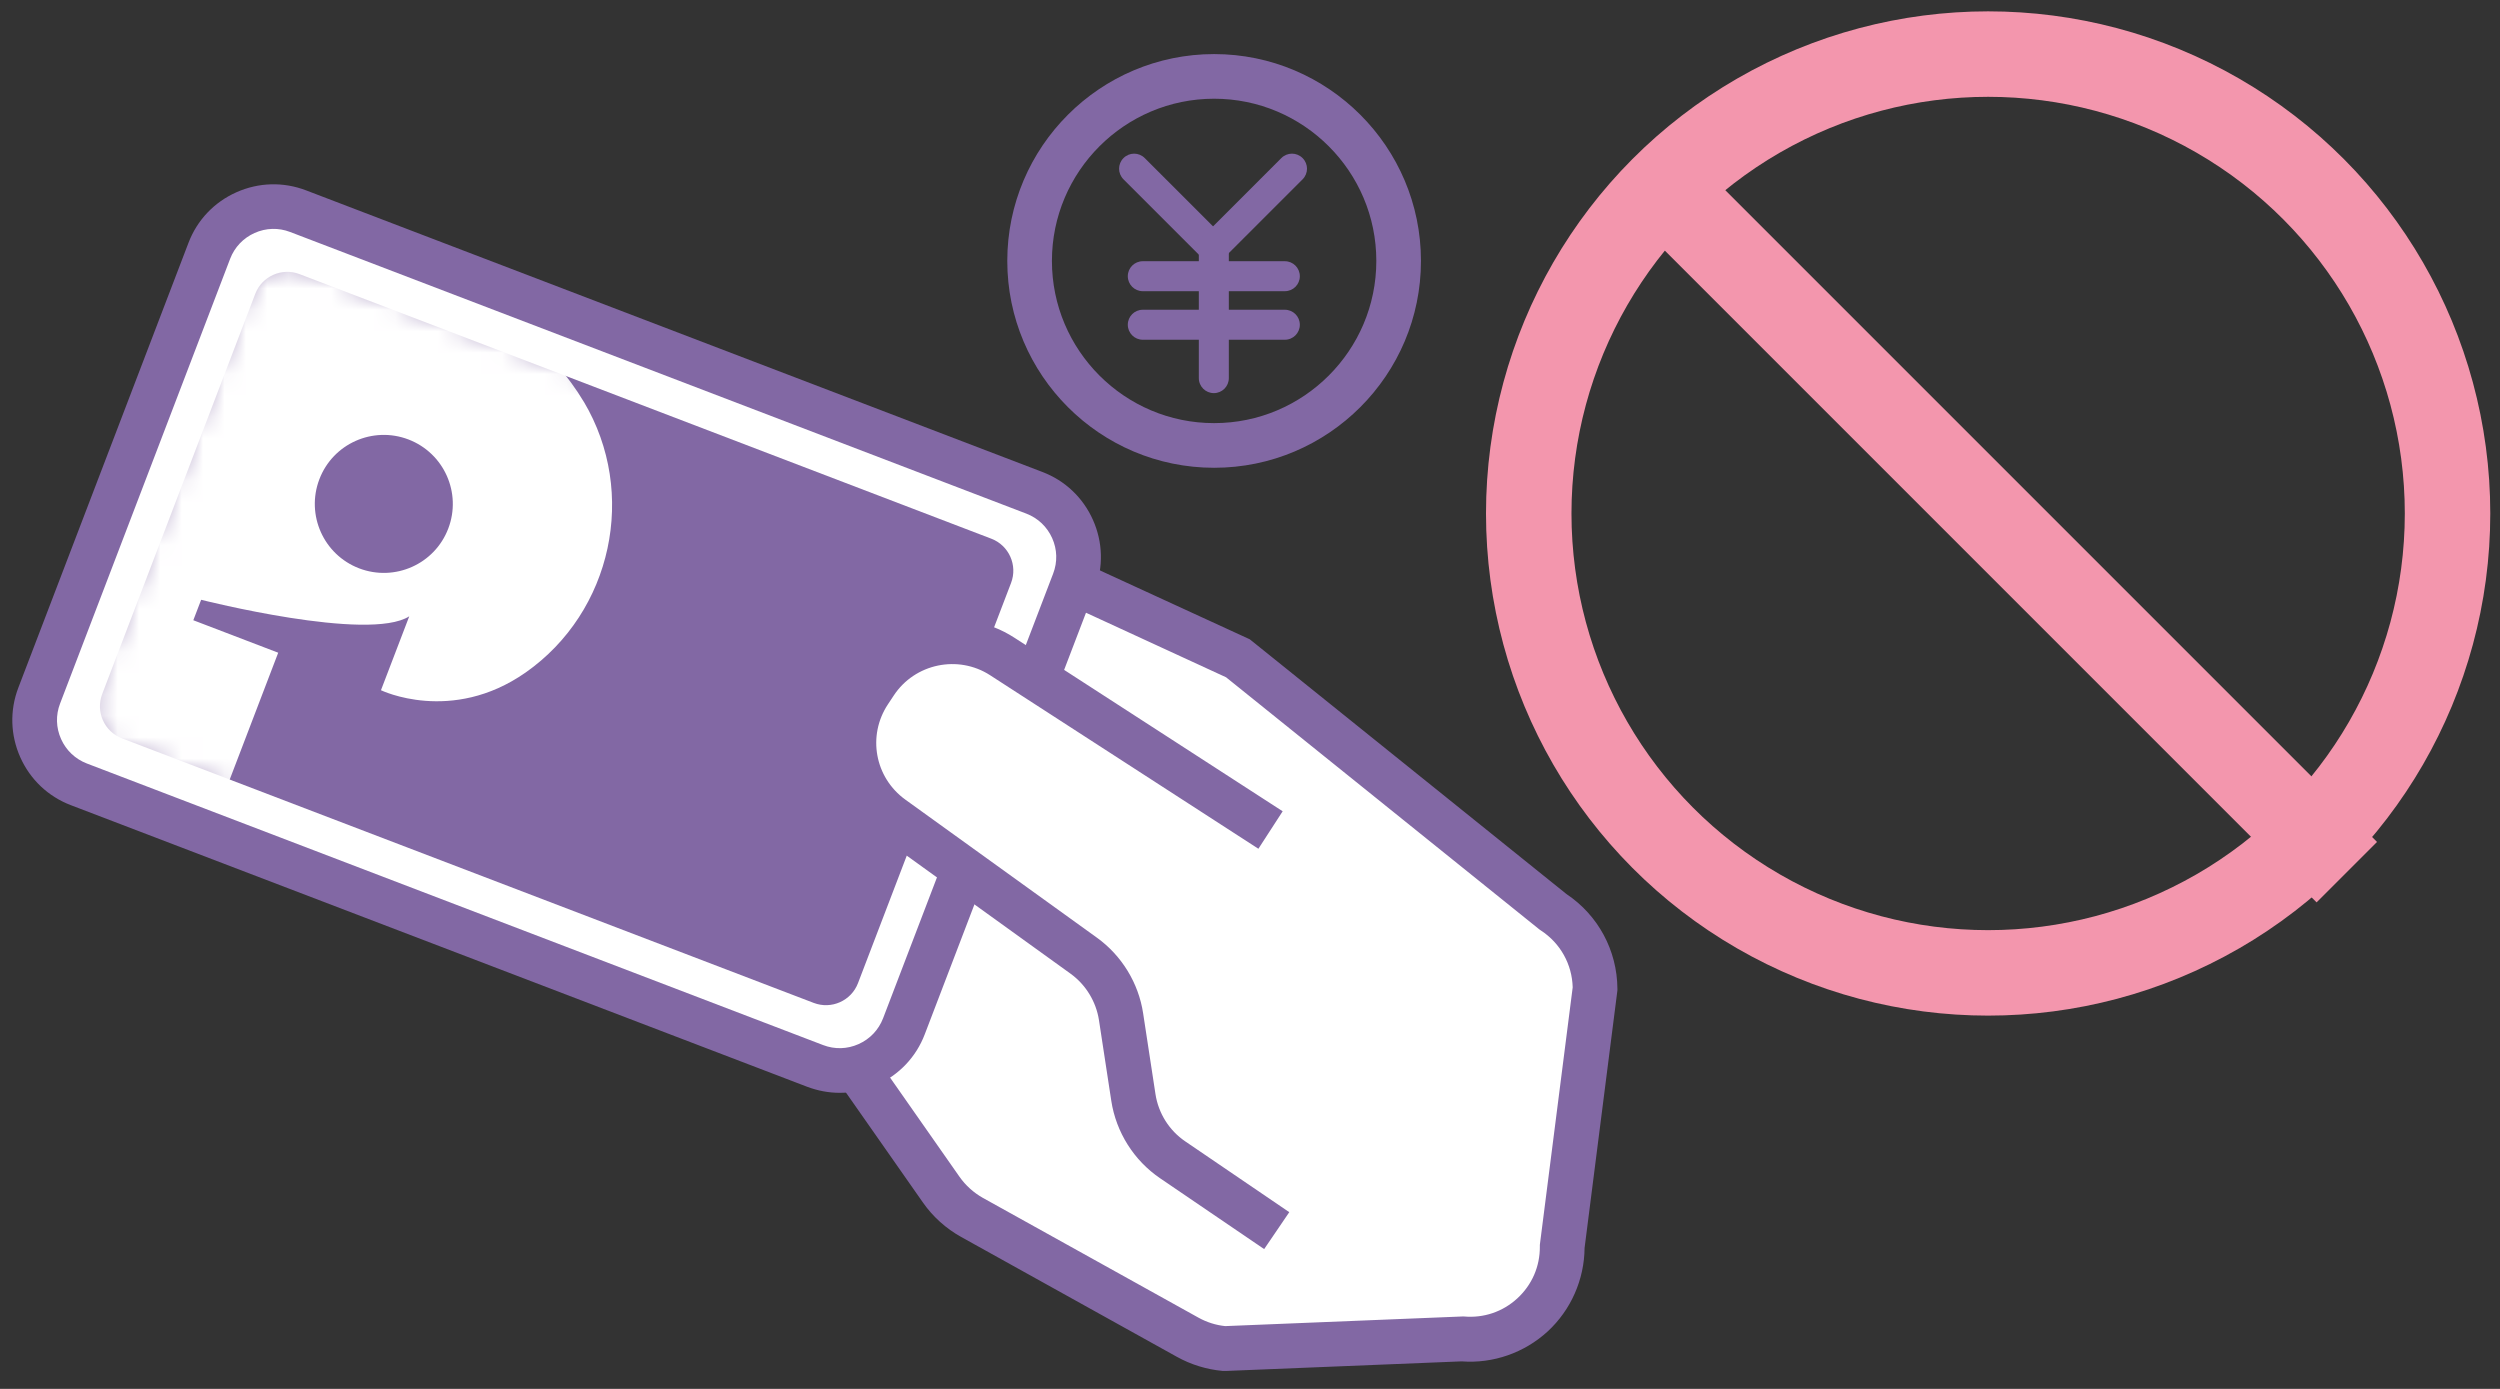
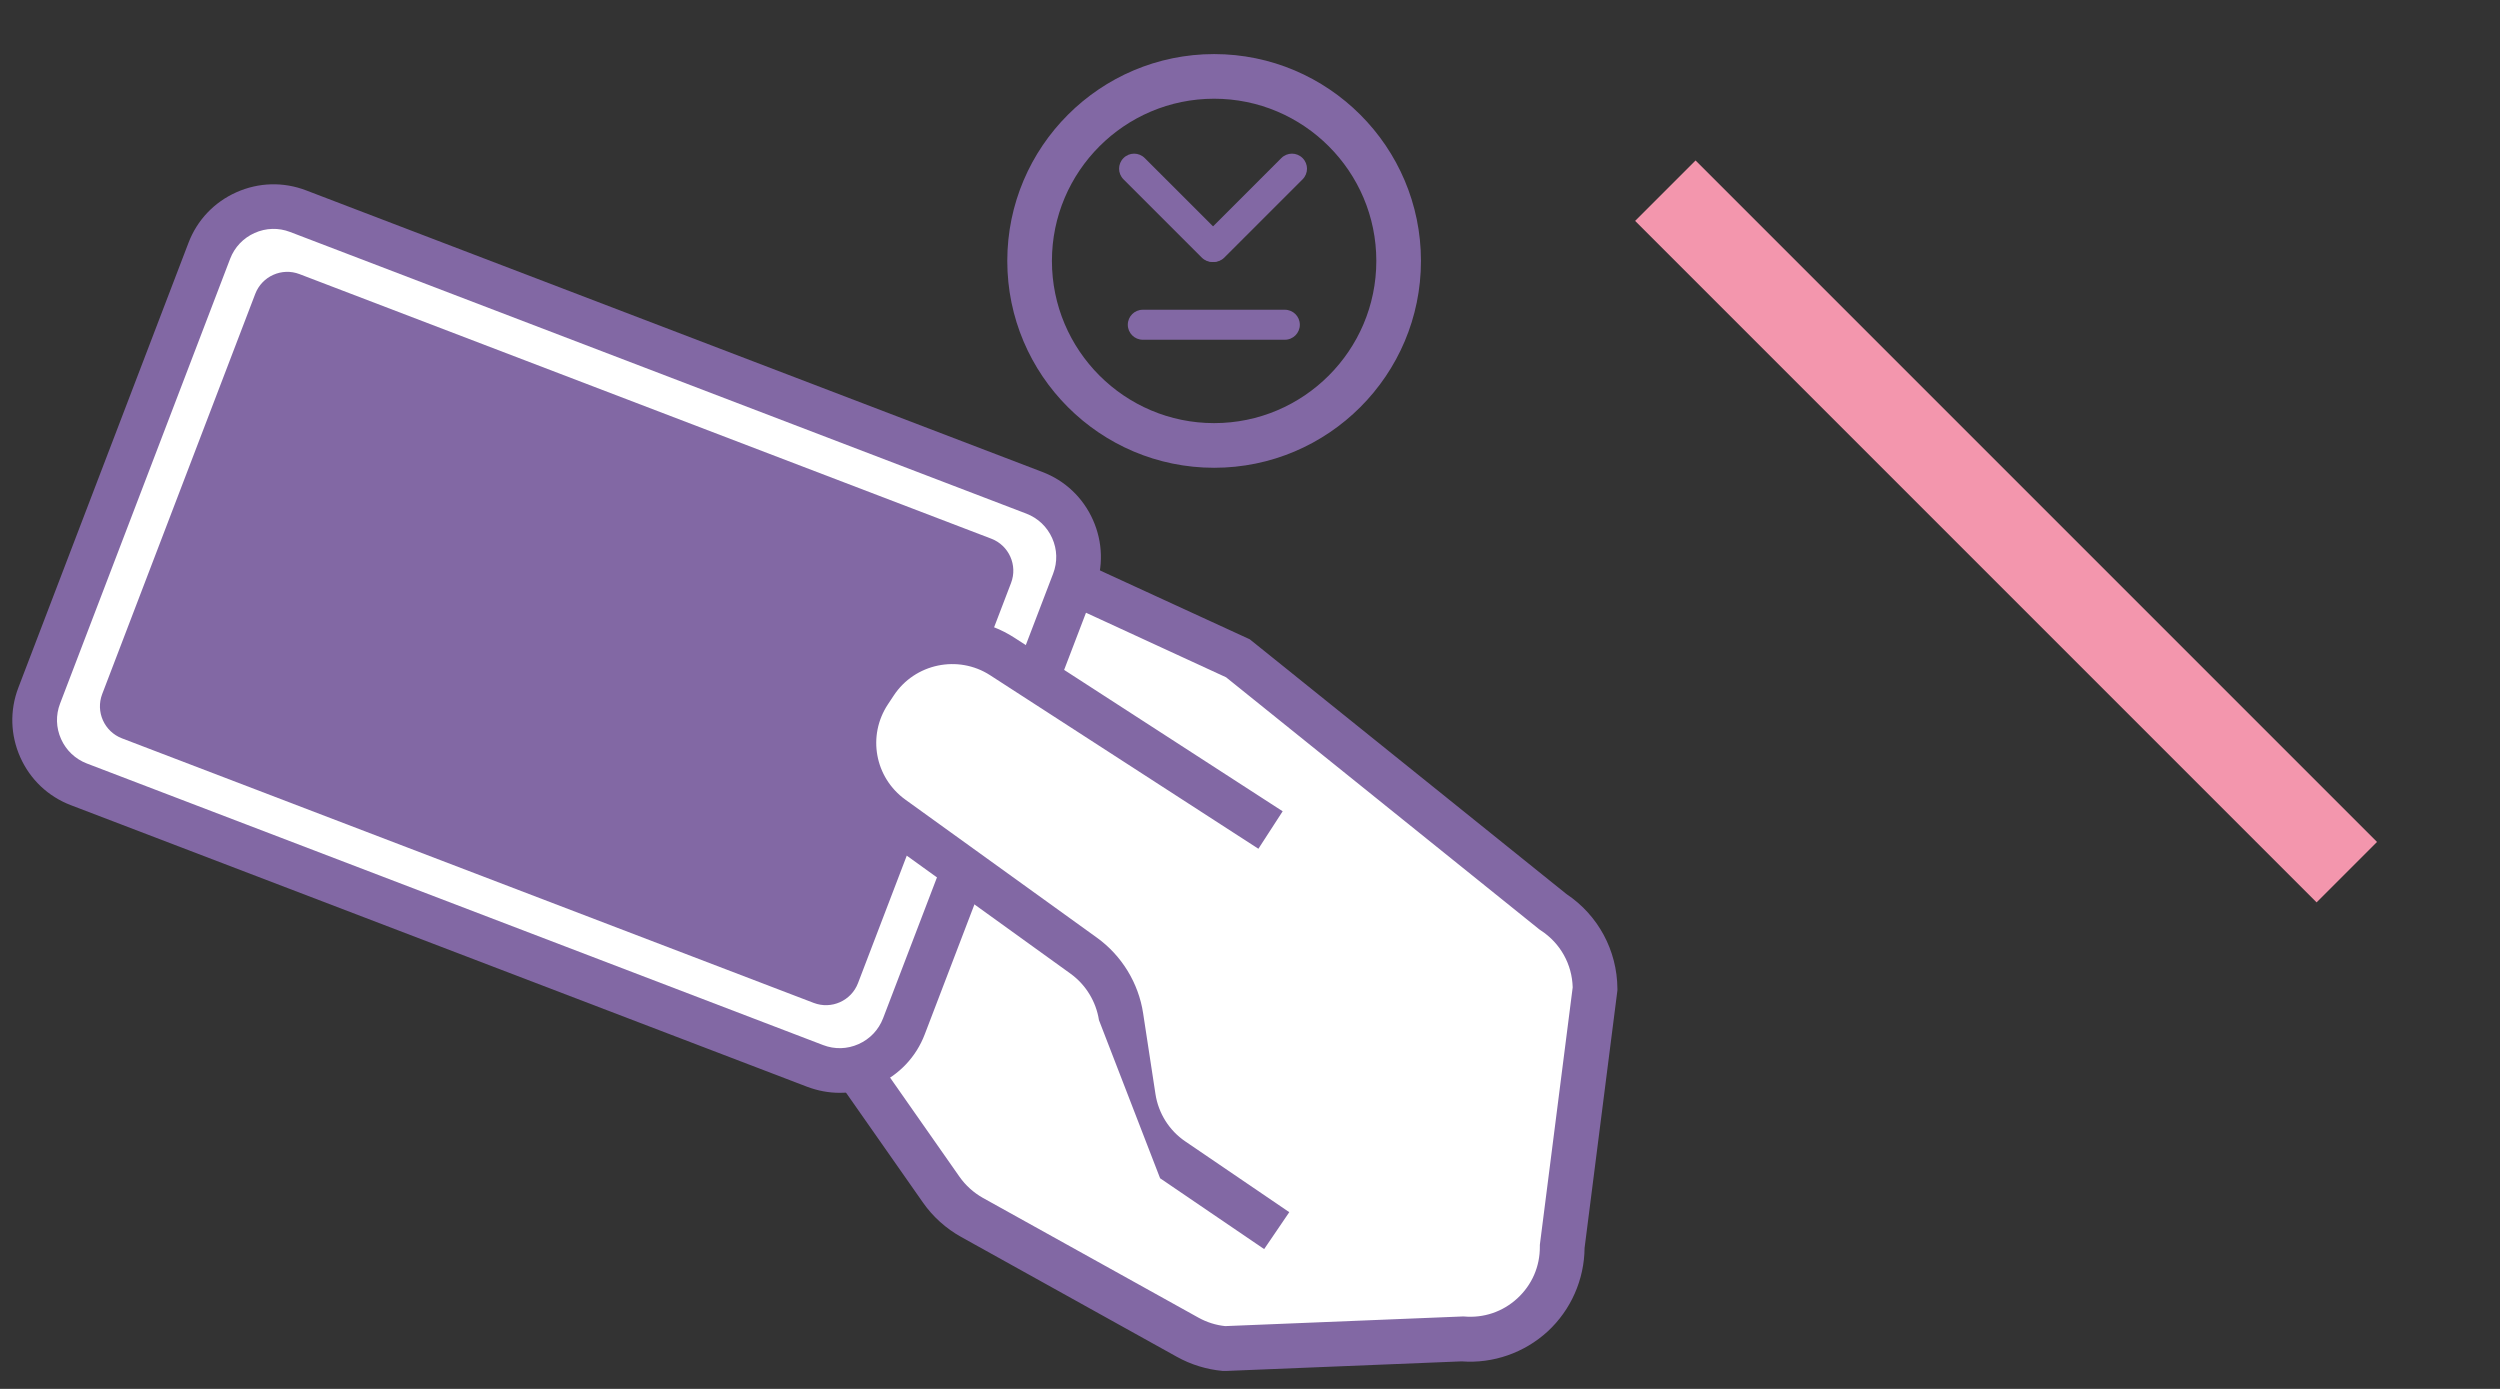
<svg xmlns="http://www.w3.org/2000/svg" width="117" height="65" viewBox="0 0 117 65" fill="none">
  <rect x="0" y="0" width="117" height="65" fill="#333333" stroke="none" />
  <g clip-path="url(#clip0_5579_6110)">
    <path d="M32.693 30.84C32.099 30.535 31.494 30.222 30.921 29.921C29.158 29.002 28.252 26.997 28.724 25.062C29.304 22.706 31.711 21.285 34.055 21.925L45.176 24.958C45.611 25.075 46.024 25.263 46.4 25.509L57.931 30.811L72.692 42.685C73.903 43.478 74.638 44.824 74.647 46.273L73.109 58.331C73.126 60.875 70.949 62.88 68.418 62.659L57.309 63.11C56.703 63.056 56.118 62.876 55.587 62.584L45.489 56.973C44.917 56.655 44.424 56.212 44.048 55.674L34.539 42.091C33.716 40.917 33.532 39.409 34.042 38.072L34.748 36.221C35.533 34.166 34.648 31.843 32.688 30.84H32.693Z" fill="white" />
    <path d="M57.284 64.159H57.217C56.461 64.088 55.742 63.867 55.078 63.499L44.98 57.888C44.274 57.496 43.655 56.94 43.192 56.276L33.683 42.694C32.659 41.231 32.429 39.368 33.069 37.701L33.775 35.85C34.372 34.288 33.704 32.533 32.216 31.768C31.623 31.463 31.013 31.146 30.437 30.849C28.239 29.7 27.119 27.223 27.708 24.816C28.055 23.4 28.941 22.214 30.198 21.474C31.456 20.735 32.922 20.538 34.33 20.923L45.452 23.956C45.966 24.094 46.455 24.311 46.906 24.595L58.487 29.918L58.587 29.997L73.31 41.841C74.793 42.831 75.683 44.482 75.695 46.27V46.341L75.687 46.412L74.158 58.407C74.145 59.885 73.519 61.306 72.433 62.309C71.342 63.311 69.876 63.825 68.401 63.712L57.288 64.164L57.284 64.159ZM33.169 29.909C35.605 31.163 36.703 34.033 35.726 36.594L35.02 38.445C34.631 39.46 34.773 40.6 35.396 41.49L44.904 55.072C45.189 55.478 45.565 55.816 45.995 56.059L56.093 61.669C56.481 61.883 56.899 62.016 57.338 62.062L68.443 61.611H68.51C69.433 61.694 70.327 61.394 71.012 60.763C71.697 60.132 72.073 59.267 72.065 58.335V58.264L72.073 58.193L73.602 46.207C73.573 45.129 73.026 44.143 72.119 43.55L72.036 43.492L57.38 31.697L45.832 26.375C45.544 26.187 45.235 26.049 44.904 25.957L33.783 22.924C32.922 22.69 32.028 22.811 31.26 23.262C30.491 23.713 29.952 24.44 29.739 25.301C29.38 26.772 30.065 28.284 31.406 28.986C31.978 29.283 32.58 29.596 33.173 29.901L33.169 29.909Z" fill="#8268A4" />
    <path d="M56.741 12.261C56.561 12.261 56.382 12.194 56.244 12.056L52.58 8.393C52.304 8.117 52.304 7.674 52.58 7.398C52.856 7.122 53.298 7.122 53.574 7.398L57.238 11.062C57.514 11.338 57.514 11.781 57.238 12.056C57.1 12.194 56.921 12.261 56.741 12.261Z" fill="#8268A4" />
    <path d="M56.8 12.261C56.62 12.261 56.44 12.194 56.303 12.056C56.027 11.781 56.027 11.338 56.303 11.062L59.967 7.398C60.242 7.122 60.685 7.122 60.961 7.398C61.237 7.674 61.237 8.117 60.961 8.393L57.297 12.056C57.159 12.194 56.979 12.261 56.8 12.261Z" fill="#8268A4" />
-     <path d="M56.807 18.398C56.419 18.398 56.105 18.085 56.105 17.696V11.534C56.105 11.145 56.419 10.832 56.807 10.832C57.196 10.832 57.509 11.145 57.509 11.534V17.696C57.509 18.085 57.196 18.398 56.807 18.398Z" fill="#8268A4" />
-     <path d="M60.13 13.628H53.483C53.095 13.628 52.781 13.315 52.781 12.927C52.781 12.538 53.095 12.225 53.483 12.225H60.13C60.519 12.225 60.832 12.538 60.832 12.927C60.832 13.315 60.519 13.628 60.13 13.628Z" fill="#8268A4" />
    <path d="M60.13 15.9H53.483C53.095 15.9 52.781 15.586 52.781 15.198C52.781 14.809 53.095 14.496 53.483 14.496H60.13C60.519 14.496 60.832 14.809 60.832 15.198C60.832 15.586 60.519 15.9 60.13 15.9Z" fill="#8268A4" />
    <path d="M48.406 23.06L13.95 9.882C12.291 9.247 10.431 10.078 9.796 11.737L1.835 32.551C1.201 34.211 2.031 36.071 3.691 36.705L38.147 49.884C39.807 50.518 41.666 49.688 42.301 48.028L50.262 27.214C50.897 25.554 50.066 23.695 48.406 23.06Z" fill="white" />
    <path d="M39.298 51.144C38.784 51.144 38.27 51.048 37.773 50.86L3.318 37.683C2.253 37.278 1.413 36.48 0.949 35.44C0.485 34.399 0.452 33.242 0.861 32.177L8.82 11.367C9.225 10.301 10.023 9.462 11.064 8.998C12.104 8.534 13.261 8.501 14.327 8.91L48.781 22.087C49.847 22.492 50.687 23.29 51.15 24.331C51.614 25.371 51.647 26.528 51.238 27.594L43.279 48.404C42.874 49.469 42.076 50.309 41.036 50.772C40.48 51.019 39.891 51.144 39.298 51.144ZM38.521 48.909C39.064 49.118 39.653 49.101 40.183 48.863C40.714 48.625 41.119 48.199 41.328 47.656L49.287 26.846C49.496 26.303 49.479 25.713 49.241 25.183C49.003 24.652 48.577 24.247 48.034 24.038L13.579 10.857C13.036 10.648 12.447 10.665 11.916 10.903C11.385 11.141 10.98 11.567 10.771 12.11L2.812 32.925C2.603 33.468 2.62 34.057 2.858 34.587C3.096 35.118 3.523 35.523 4.066 35.732L38.521 48.909Z" fill="#8268A4" />
    <path d="M46.57 24.743L14.197 12.362C13.111 11.946 11.894 12.49 11.478 13.576L4.316 32.303C3.901 33.389 4.444 34.606 5.531 35.022L37.903 47.403C38.989 47.818 40.207 47.275 40.622 46.188L47.784 27.462C48.2 26.376 47.656 25.158 46.57 24.743Z" fill="#8268A4" />
    <mask id="mask0_5579_6110" style="mask-type:luminance" maskUnits="userSpaceOnUse" x="4" y="12" width="44" height="36">
      <path d="M46.57 24.743L14.197 12.362C13.111 11.946 11.894 12.49 11.478 13.576L4.316 32.303C3.901 33.389 4.444 34.606 5.531 35.022L37.903 47.403C38.989 47.818 40.207 47.275 40.622 46.188L47.784 27.462C48.2 26.376 47.656 25.158 46.57 24.743Z" fill="white" />
    </mask>
    <g mask="url(#mask0_5579_6110)">
-       <path d="M27.321 18.803C26.97 18.214 26.544 17.625 26.026 17.053L11.779 11.521L2.408 36.02L9.841 38.861L13.02 30.547L9.047 29.027L9.414 28.07C9.414 28.07 17.256 30.059 19.153 28.843L17.829 32.302C17.829 32.302 21.125 33.902 24.597 31.475C28.654 28.634 29.853 23.057 27.321 18.799V18.803ZM16.809 26.599C15.142 25.96 14.311 24.097 14.946 22.43C15.581 20.763 17.448 19.931 19.116 20.567C20.782 21.206 21.614 23.069 20.979 24.736C20.344 26.403 18.476 27.234 16.809 26.599Z" fill="white" />
-     </g>
+       </g>
    <path d="M46.57 24.743L14.197 12.362C13.111 11.946 11.894 12.49 11.478 13.576L4.316 32.303C3.901 33.389 4.444 34.606 5.531 35.022L37.903 47.403C38.989 47.818 40.207 47.275 40.622 46.188L47.784 27.462C48.2 26.376 47.656 25.158 46.57 24.743Z" stroke="white" stroke-miterlimit="10" />
    <path d="M59.465 38.85L46.91 30.728C44.922 29.442 42.269 29.997 40.961 31.973L40.685 32.391C39.407 34.325 39.883 36.92 41.763 38.274L50.725 44.733C51.665 45.409 52.291 46.437 52.467 47.586L53.043 51.363C53.223 52.549 53.892 53.606 54.882 54.283L59.749 57.596" fill="white" />
-     <path d="M59.16 58.456L54.293 55.143C53.065 54.307 52.233 52.987 52.008 51.517L51.431 47.74C51.297 46.875 50.817 46.089 50.111 45.575L41.15 39.117C38.806 37.429 38.221 34.22 39.813 31.809L40.088 31.392C41.701 28.948 45.018 28.254 47.475 29.846L60.029 37.968L58.893 39.722L46.338 31.601C44.839 30.631 42.816 31.053 41.831 32.545L41.555 32.962C40.581 34.433 40.941 36.393 42.374 37.425L51.335 43.883C52.497 44.719 53.286 46.01 53.499 47.426L54.076 51.203C54.214 52.101 54.719 52.908 55.471 53.417L60.338 56.73L59.164 58.456H59.16Z" fill="#8268A4" />
+     <path d="M59.16 58.456L54.293 55.143L51.431 47.74C51.297 46.875 50.817 46.089 50.111 45.575L41.15 39.117C38.806 37.429 38.221 34.22 39.813 31.809L40.088 31.392C41.701 28.948 45.018 28.254 47.475 29.846L60.029 37.968L58.893 39.722L46.338 31.601C44.839 30.631 42.816 31.053 41.831 32.545L41.555 32.962C40.581 34.433 40.941 36.393 42.374 37.425L51.335 43.883C52.497 44.719 53.286 46.01 53.499 47.426L54.076 51.203C54.214 52.101 54.719 52.908 55.471 53.417L60.338 56.73L59.164 58.456H59.16Z" fill="#8268A4" />
    <path d="M56.821 21.892C51.481 21.892 47.141 17.551 47.141 12.211C47.141 6.872 51.486 2.531 56.821 2.531C62.156 2.531 66.501 6.872 66.501 12.211C66.501 17.551 62.16 21.892 56.821 21.892ZM56.821 4.62C52.635 4.62 49.23 8.025 49.23 12.211C49.23 16.398 52.635 19.802 56.821 19.802C61.007 19.802 64.412 16.398 64.412 12.211C64.412 8.025 61.007 4.62 56.821 4.62Z" fill="#8268A4" />
  </g>
-   <circle cx="93.045" cy="24.031" r="21.5" stroke="#F396AD" stroke-width="4" />
  <path d="M77.938 8.924L109.83 40.817" stroke="#F396AD" stroke-width="4" />
  <defs>
    <clipPath id="clip0_5579_6110">
      <rect width="75.118" height="61.628" fill="white" transform="translate(0.578 2.531)" />
    </clipPath>
  </defs>
</svg>